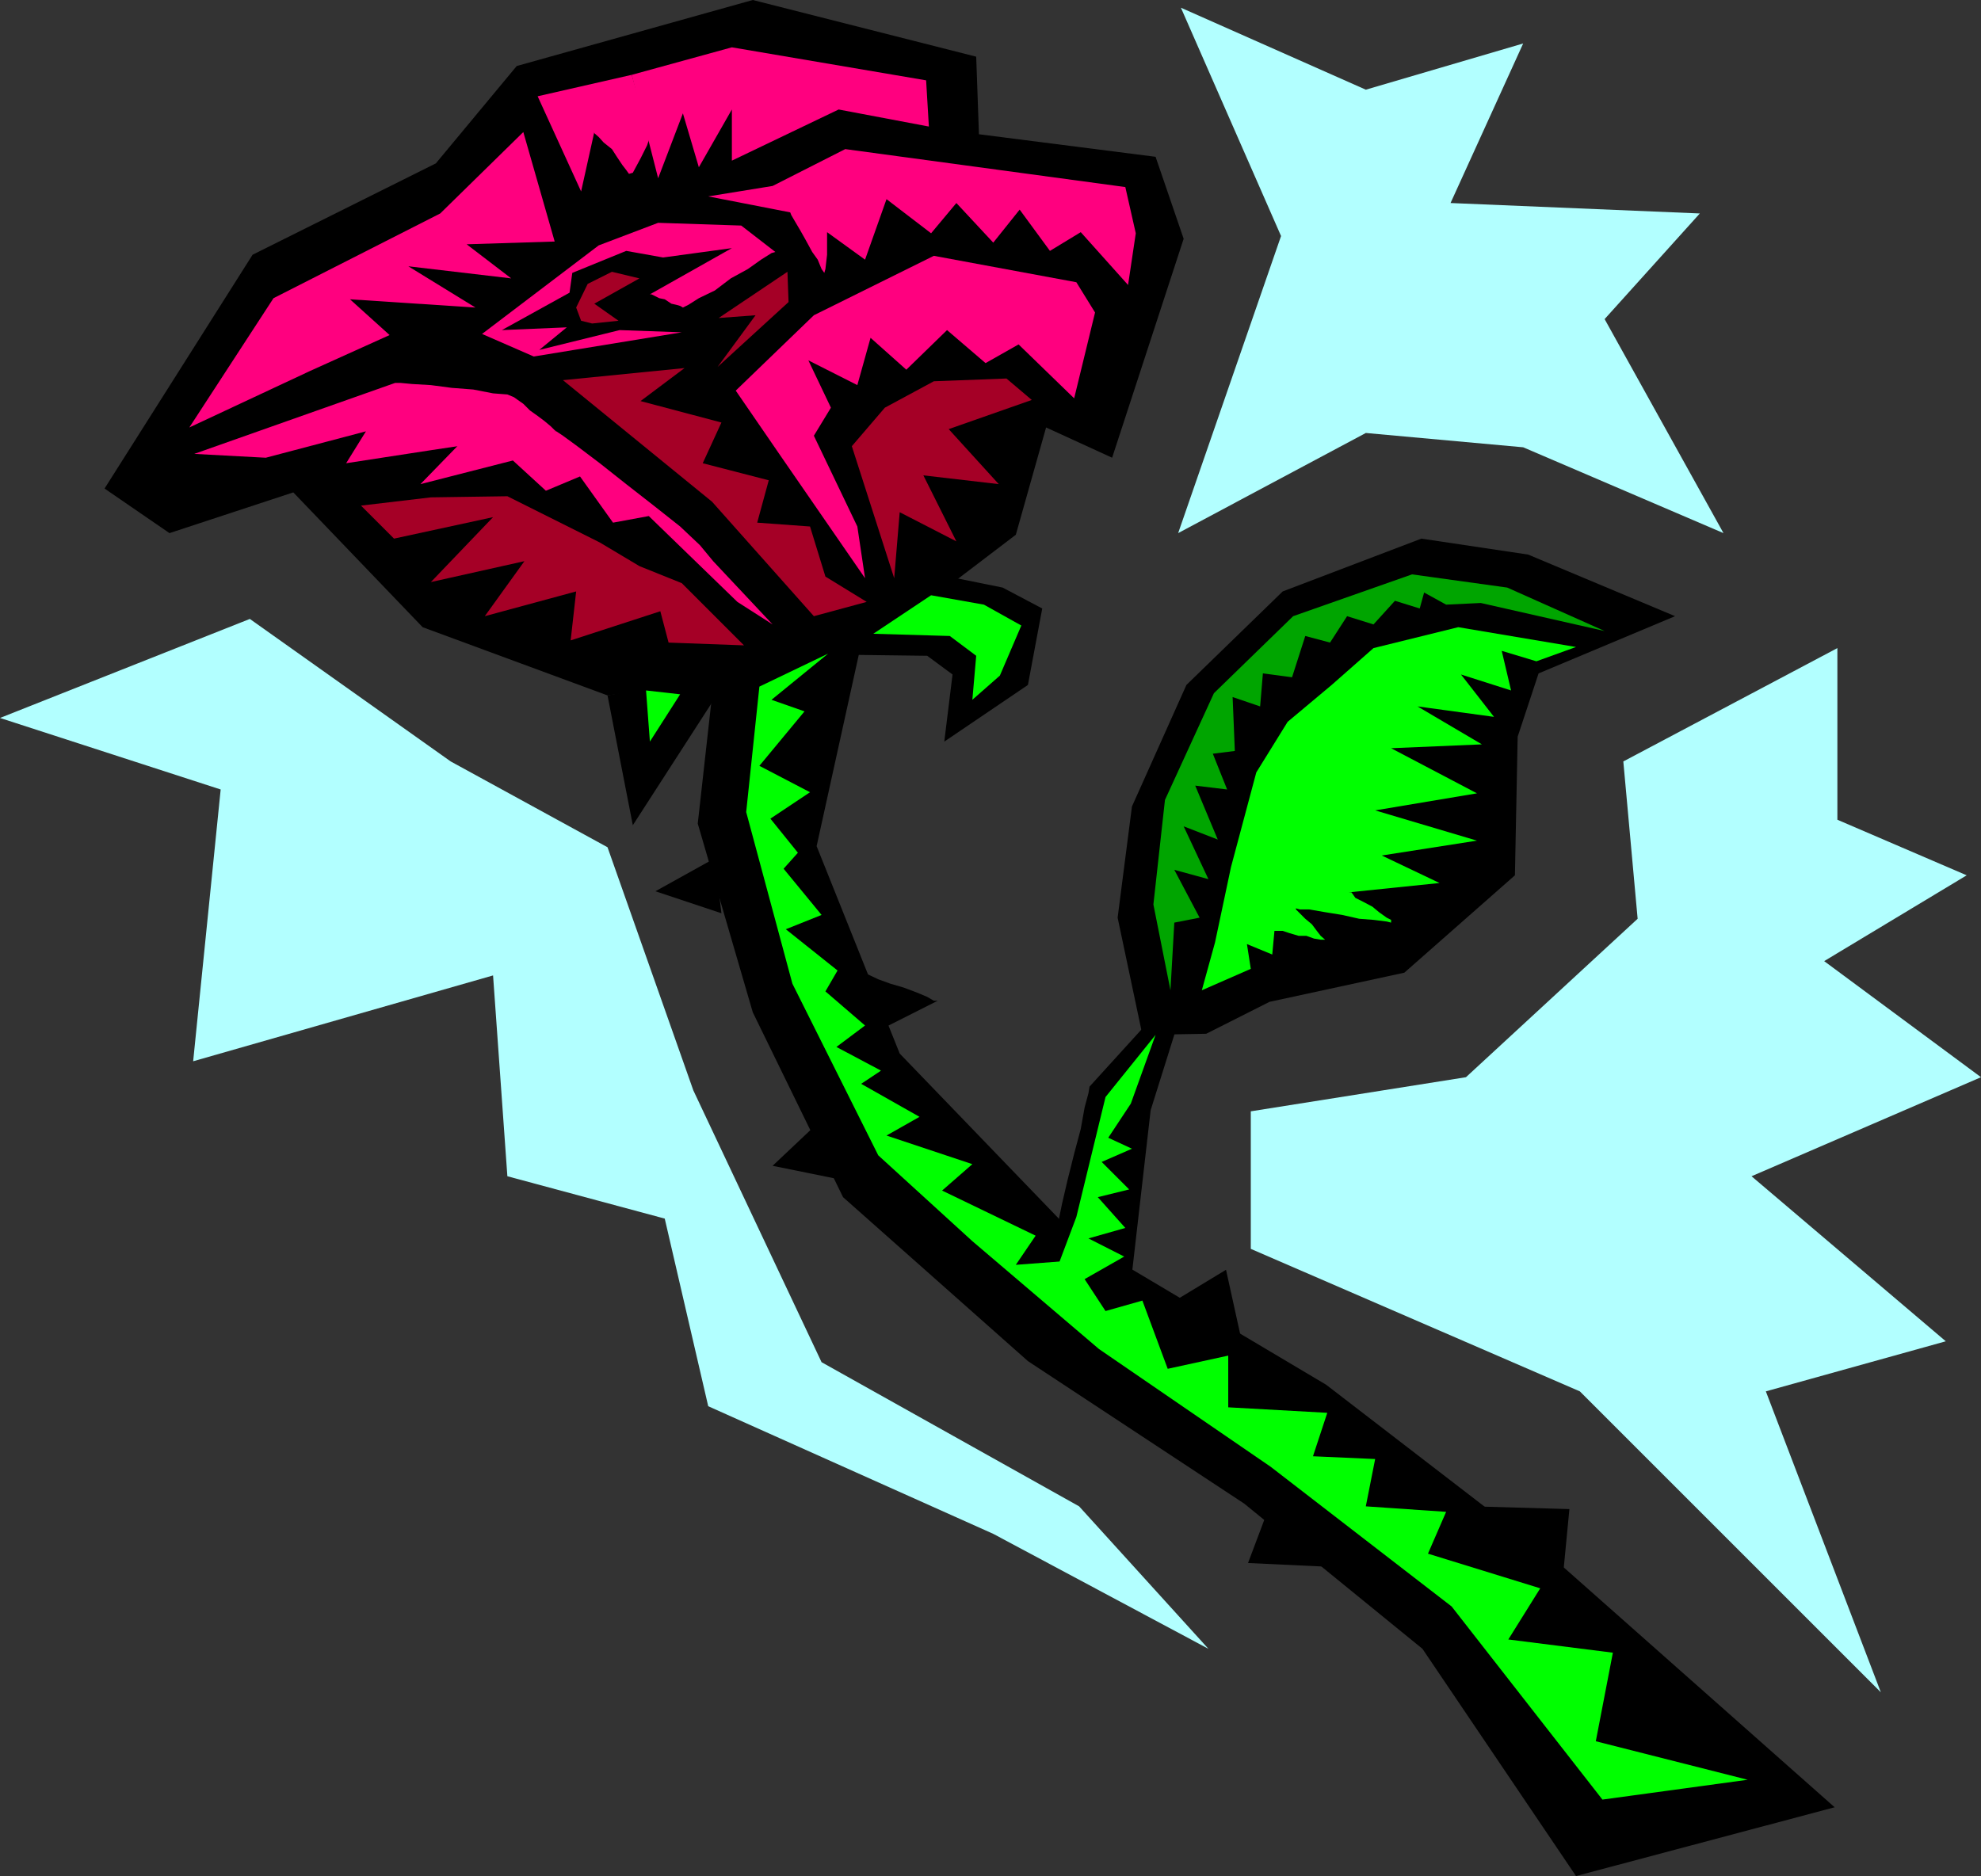
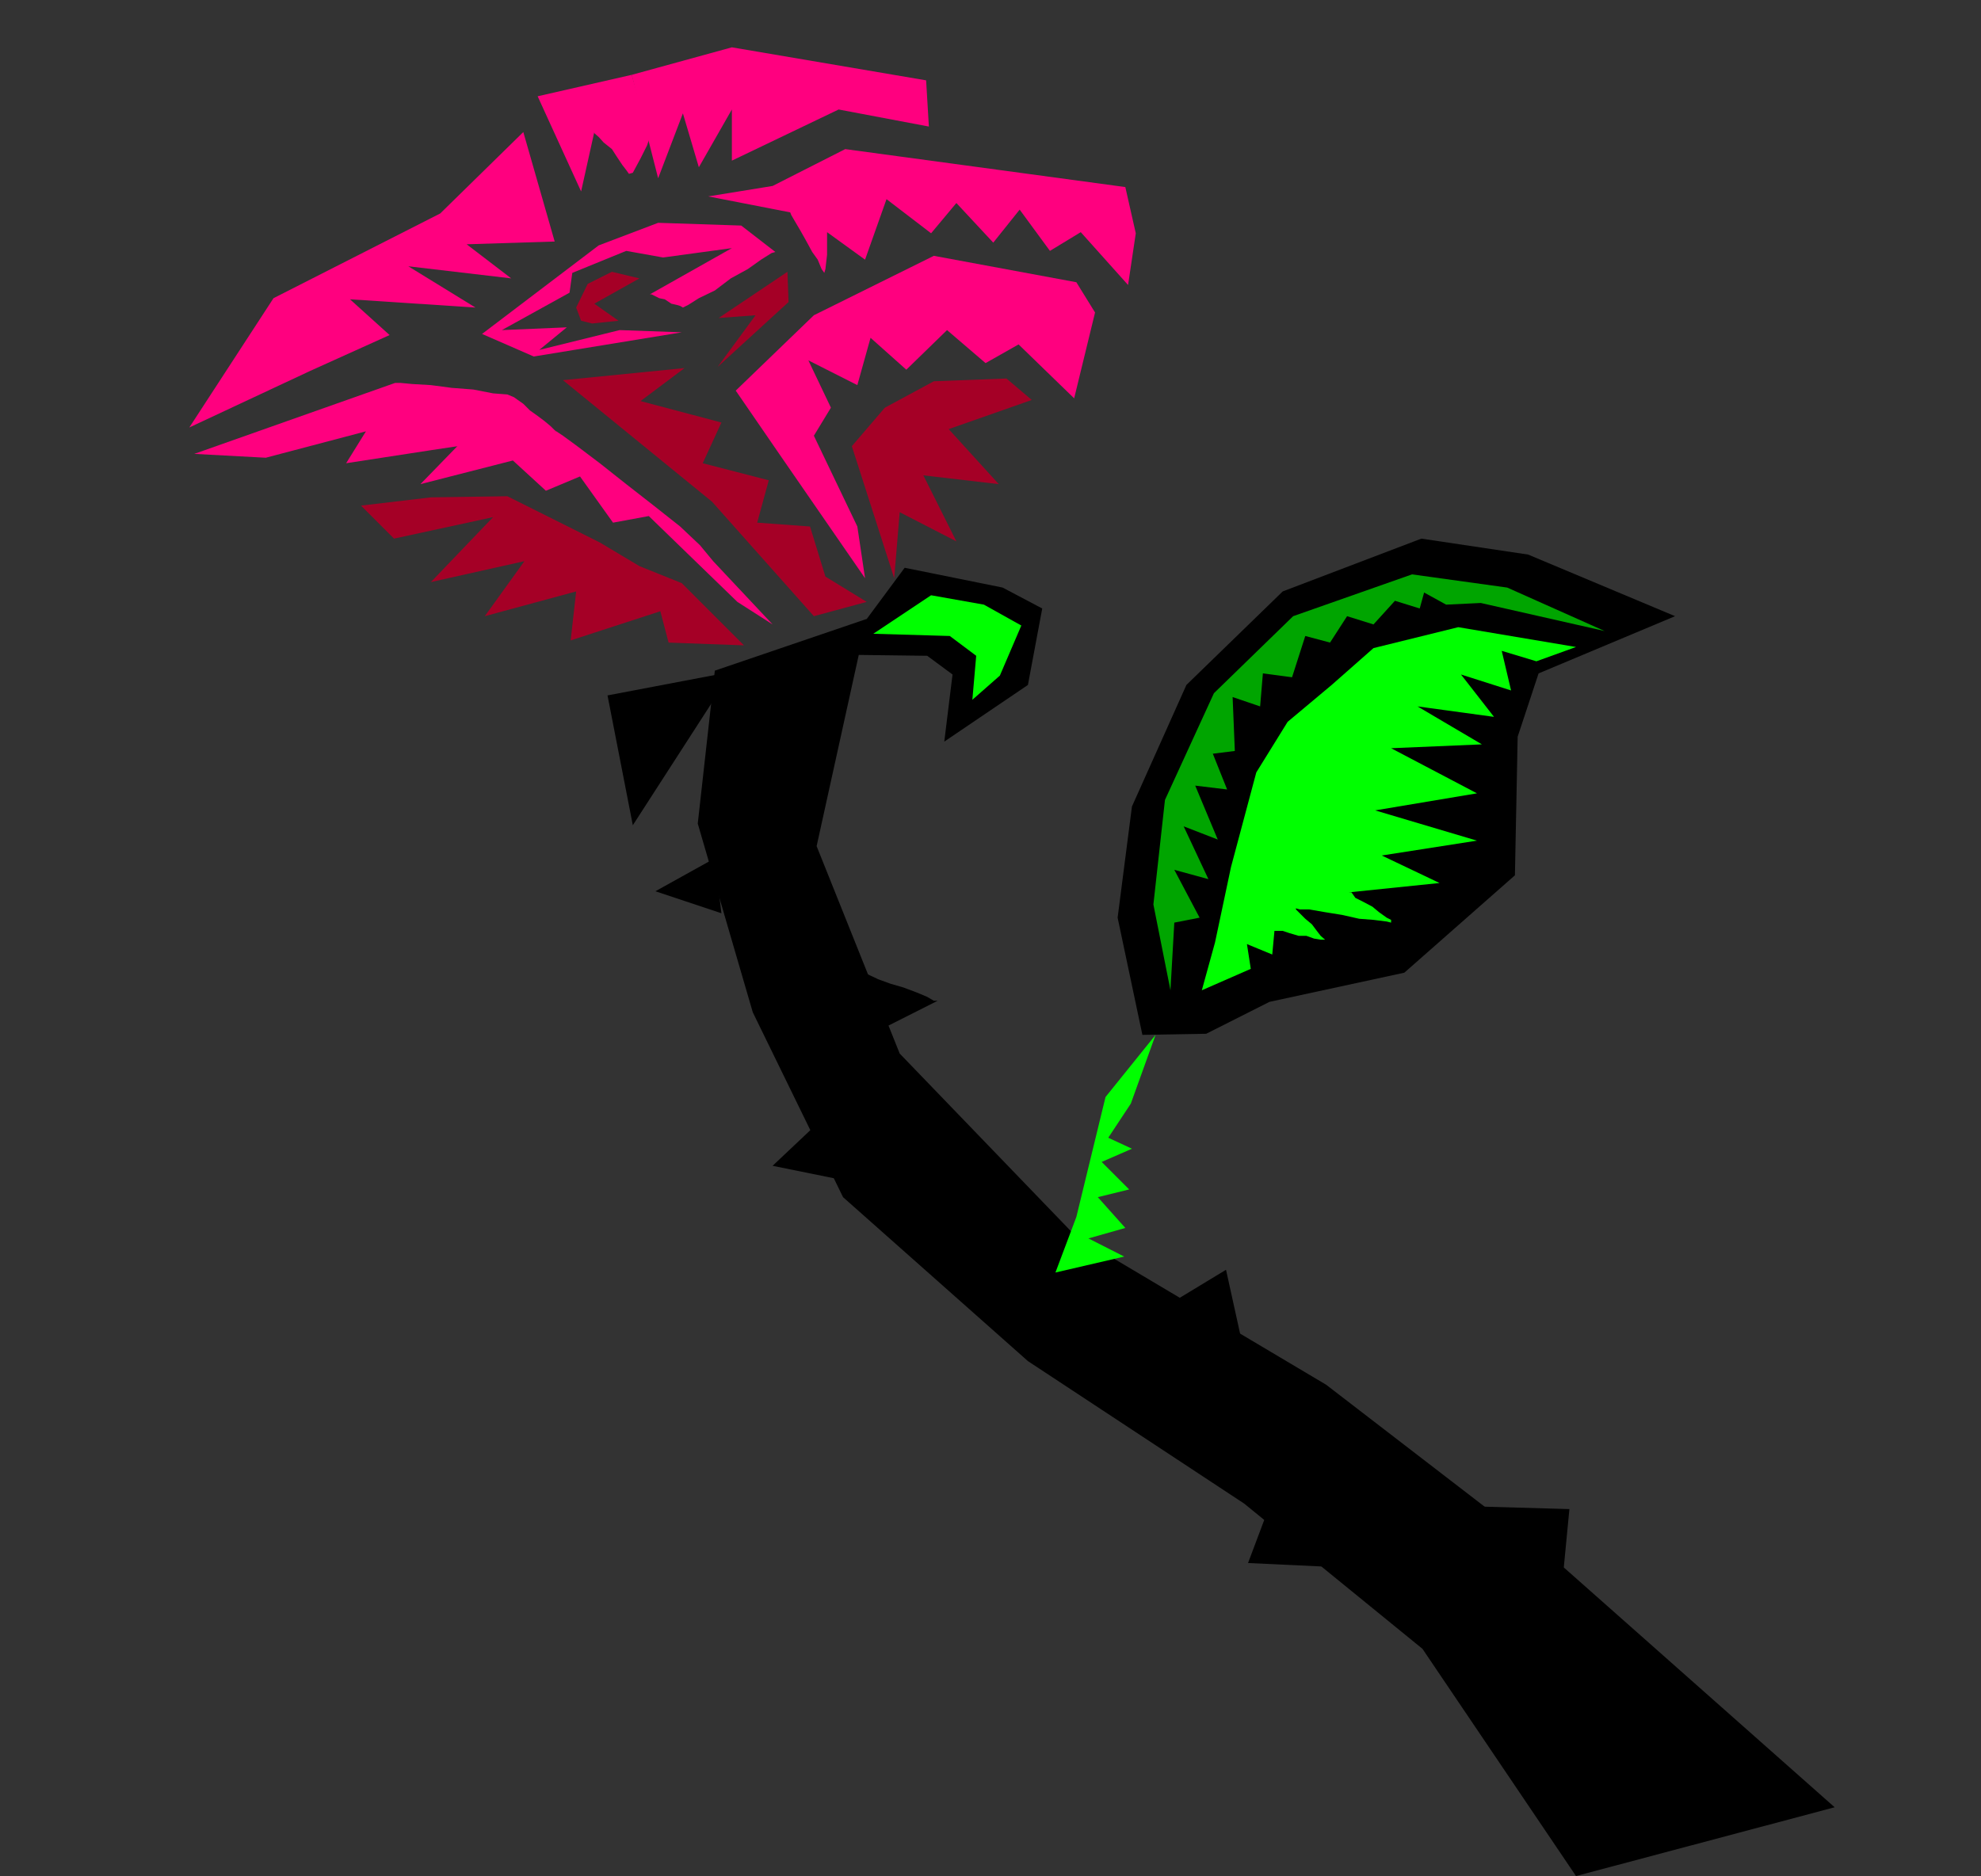
<svg xmlns="http://www.w3.org/2000/svg" width="360" height="341">
  <rect width="100%" height="100%" fill="#333333" stroke="none" />
-   <path d="m191.602 224.102.699-1.903.699-3.398 1-4.301 1.203-4.8 1.2-4.5.699-3.9.699-2.6.199-1.2 19-20.898-7.898 25.199L205 237.6l-13.398-13.5M93.902 12 79.203 29.7l-33.3 16.6L19 88.8l11.8 8.102L53.3 89.5 76.8 114l33.602 12.402 44-6.203 30.2-23 5.5-19.5 12 5.5 13-39.797L210 28.5l-32.098-4.098-.5-14.101L136.801 0 93.902 12" />
  <path fill="#ff007f" d="M80 38.8 49.703 54.2l-15.3 23.5 22-10.298 14.398-6.5-7.2-6.5 22.801 1.5-12.199-7.5 18.7 2.2-8.102-6.2 16-.5L95.1 24 80 38.8m39.602-6.398-4.801-18.8 18.199-5 35.3 6 .5 8.398-16.398-3.098L133 29.2v-9.297l-6 10.5-2.898-9.8-4.5 11.8M35.3 82.5l36.5-12.898h1l2.102.199 3.399.199 3.8.5 3.899.3 3.602.7 2.601.2 1.2.5.699.5 1 .702 1.199 1.2 1.402 1 1.2.898 1.199 1 .699.7.3.202L78.5 81.801l-15.598 2.398 3.598-5.797L48.3 83.2l-13-.699" />
  <path fill="#a50026" d="m102.3 69.102 27.102 22.097 18.5 20.801 9.598-2.598-7.5-4.601-2.797-9.102-9.601-.699 2.101-7.7-12-3.1 3.399-7.4-14.7-3.898 8-6-22.101 2.2" />
  <path fill="#ff007f" d="m140.402 33.8 13.2-6.698L204.5 34l1.902 8.402L205 51.801l-8.598-9.602-5.601 3.403-5.5-7.5-4.801 6-6.7-7.2-4.597 5.5-8.101-6.203-3.899 11-6.902-5v4.102L150 48.902l-.2.7-.5-.7-.698-1.703-1-1.398-1.2-2.2L145.5 42l-1-1.7-.7-1.198-.198-.5-14.899-2.903 11.7-1.898m-34.801.999-7.899-17.3 17.098-3.898 3.3 11.3-.5 1.5-1.199 2.399L115 31.402l-.7.2-.5-.7-.698-.902-1-1.5-.899-1.398-1.5-1.2-.902-1L108 24.2V24l-2.398 10.8m24 67.2-2.399-2.898-3.601-3.403-4.801-3.797-5-3.902L109 84.2l-4.098-3.098-2.601-1.903-1.2-.797L86.903 77.2 76.402 88l16.801-4.3 6 5.5 6.2-2.598 6 8.398 6.5-1.2L134 109.403l6.402 4.098-10.8-11.5" />
  <path fill="#a50026" d="m116.203 102.902-7.203-4.3-16.797-8.403-13.902.203-12.7 1.5 6 6 18-3.902-11.3 11.8 17-3.8-7.2 10 16.602-4.5-1 8.902 16.297-5.3 1.5 5.699 13.703.5-11.3-11.301-7.7-3.098m44.597-28.8-6 7 7.7 24 1-12 10.3 5.3-6-12L181.5 88l-9.098-10 15.098-5.3-4.598-3.9-13.199.5-8.902 4.802" />
  <path fill="#ff007f" d="M195.203 72.402 199 56.801l-3.398-5.5-25.899-4.801-21.8 10.8-14.2 13.7 7.899 11.5 15.601 22.602-1.402-9.403-7.899-16.5L151 74.102l-4.098-8.602 8.899 4.5 2.402-8.598 6.5 5.797L172.102 60l7 6 6-3.398 10.101 9.8" />
  <path fill="#a50026" d="m130.602 57.8 12.5-8.398.199 5.5L130.402 66.7l6.899-9.398-6.7.5m-23.801-6.2-2.097 4.3.899 2.399 2 .5 4.8-.5L108 55.199l8.203-4.597-5-1.2-4.402 2.2" />
  <path fill="#ff007f" d="m134.703 41-15.101-.5-10.801 4.102-21.2 16.097L97 64.801l26.902-4.399-11.3-.402L98 63.602l5-4.102-11.797.5 12.297-6.8.5-3.598 9.8-4 6.7 1.199 12.5-1.7-14.898 8.399h.3l1.399.7 1 .202L122 55.2l.902.203.7.2.5.3 1-.5L127 54.2l2.902-1.398 2.899-2.2 3.101-1.699 2.399-1.703 1.902-1.2.7-.2-6.2-4.8" />
  <path d="m129.902 121.902-3.101 27.797 10 34.301 16.402 33.602 33.598 29.8 39.3 25.899 32.399 26.398L286.402 341l47-12.5-49-43.398L241 251.699l-45.598-27.097L163.5 191.5l-15.098-37.7 9.098-41.3-27.598 9.402" />
-   <path fill="#0f0" d="m138 124.8-2.398 22.802L144 178.8l15.602 31.2 17.101 15.602 23 19.597 31.2 21.403L263.8 292l27.402 35.102 26.399-3.602-27.602-7 3.102-16.098-19-2.402 5.8-9.3-20.402-6.298 3.3-7.601-14.597-1 1.7-8.602-11.301-.5 2.601-7.898-18-1v-9.399l-11 2.399-4.601-12.399-6.7 1.899-3.8-5.801 7.199-4.098-19.7 1.5 3.602-5.3-17-8.2 5.5-4.8-15.601-5.2 6-3.402-10.602-6 3.602-2.398L152 190.3l5.203-3.899L150 180.2l2.203-3.797-9.402-7.5 6.5-2.601-6.899-8.399L145 155l-5-6.2 7.203-4.8-9.203-4.8 8.203-9.9-6-2.1 10.297-8.4-12.5 6" />
  <path d="m219.203 187.902-11.601.2-4.5-21.301 2.601-20.2 9.899-22.101 17.5-17 25.199-9.598 19.402 2.899 26.7 11.199-24.801 10.402-3.801 11.5-.5 25.2-20.098 17.699-24.5 5.3-11.5 5.801" />
  <path fill="#0f0" d="m195.602 221.2 5.3-21.798 9.098-11.3-4.5 12.5-4.098 6.199 4.301 2-5.5 2.398 5 5-5.703 1.403 5 5.597-6.7 1.903 6.5 3.3-12.5 2.899 3.802-10.102m90.8-103.597L265 114l-15.398 3.8-7.602 6.7-8 6.7-5.7 9.202-4.597 17.2-2.902 13.699-2.399 8.699 8.899-3.898-.7-4.5 4.602 1.898.399-4.3h1.5l1.199.402 1.699.5h1.402l1.399.5 1.199.199h.8l-.8-.7-.7-.902-.898-1.199-1.199-1-1-1-.703-.7v-.198l.703.199h1.7l2.898.5 3.101.5L247 167l2.602.2 2.398.3.8.2v-.5l-.8-.4-1.398-1-1.2-1-1.699-.898-1.402-.703-.7-1h-.5l16.5-1.699-10.5-5 17.301-2.7-18.5-5.5 18.5-3.1-15.601-8.2 16.5-.7-11.7-6.898 13.899 1.899-6-7.7 9.102 2.899-1.7-7.2 6.301 1.9 7.2-2.598" />
  <path fill="#00a500" d="m217.203 142.8 5.797.7-2.598-6.5 4-.5-.402-9.8 5 1.702.5-6 5.3.7 2.403-7.5 4.5 1.199 3.098-4.801 4.8 1.5 3.899-4.3 4.5 1.402.8-2.903 4 2.203 6.302-.3 22.5 5.097-17.7-7.898-17.3-2.399L235 112l-14.398 14-8.899 19.402-2.101 19L212.703 180l.7-12.3 4.597-.9-4.598-8.698 6.2 1.699-4.5-9.602 6.199 2.403-4.098-9.801" />
-   <path fill="#b2ffff" d="M45.402 112.5 0 130.5l40.102 13-5 49.402 54.5-15.601 2.601 36.5 28.598 7.699 7.902 34.102L180.5 278.8l39.102 20.898-23.5-25.898-46.801-26.2L126 198.2 110.402 154l-28.5-15.598-36.5-25.902m169.2-111.098 18.199 41.5-18.7 54L248.204 78.7l28.598 2.602 36.402 15.601L291.602 58l17.3-19.2-45.3-1.898 13.199-29-28.598 8.399-33.601-14.899m119.3 116.398L295 138.403 297.602 167l-31.2 28.8-39.101 6.2v25l59.8 25.902 54.7 54.7-20.899-54.7 32.7-9.101-35.301-30 41.699-18-28.5-21.102 25.902-15.597-23.5-10.102v-31.2" />
  <path d="M110.402 126.402 115 150l18-27.898Zm0 0" />
-   <path fill="#0f0" d="m117.402 125.5.7 9.3 5.5-8.6zm0 0" />
  <path d="m164.402 103.2 17.801 3.6 7.2 3.802L186.8 124.5l-15.2 10.3 1.5-12.198-4.601-3.403-15.797-.199 11.7-15.8" />
  <path fill="#0f0" d="m178.8 109.902-9.597-1.703-10.5 7 13.899.403 4.8 3.597-.699 8 5-4.398 3.899-9.102-6.801-3.797" />
  <path d="m129.902 156-10.8 6 12 4zm26.598 20.8 1.203.302 1.899.898 2.199.8 2.402.7 2.399.902 1.898.797 1.203.703h.7l-10.5 5.297-3.403-10.398m-7.2 26.699-8.898 8.402 12.801 2.598zm63.102 33.602 10.399-6.301 2.601 11.8zm18.801 35.3-4.402 11.7 14.902.699zm36.399 1.398 17.601.5L284 286.8zm0 0" />
</svg>